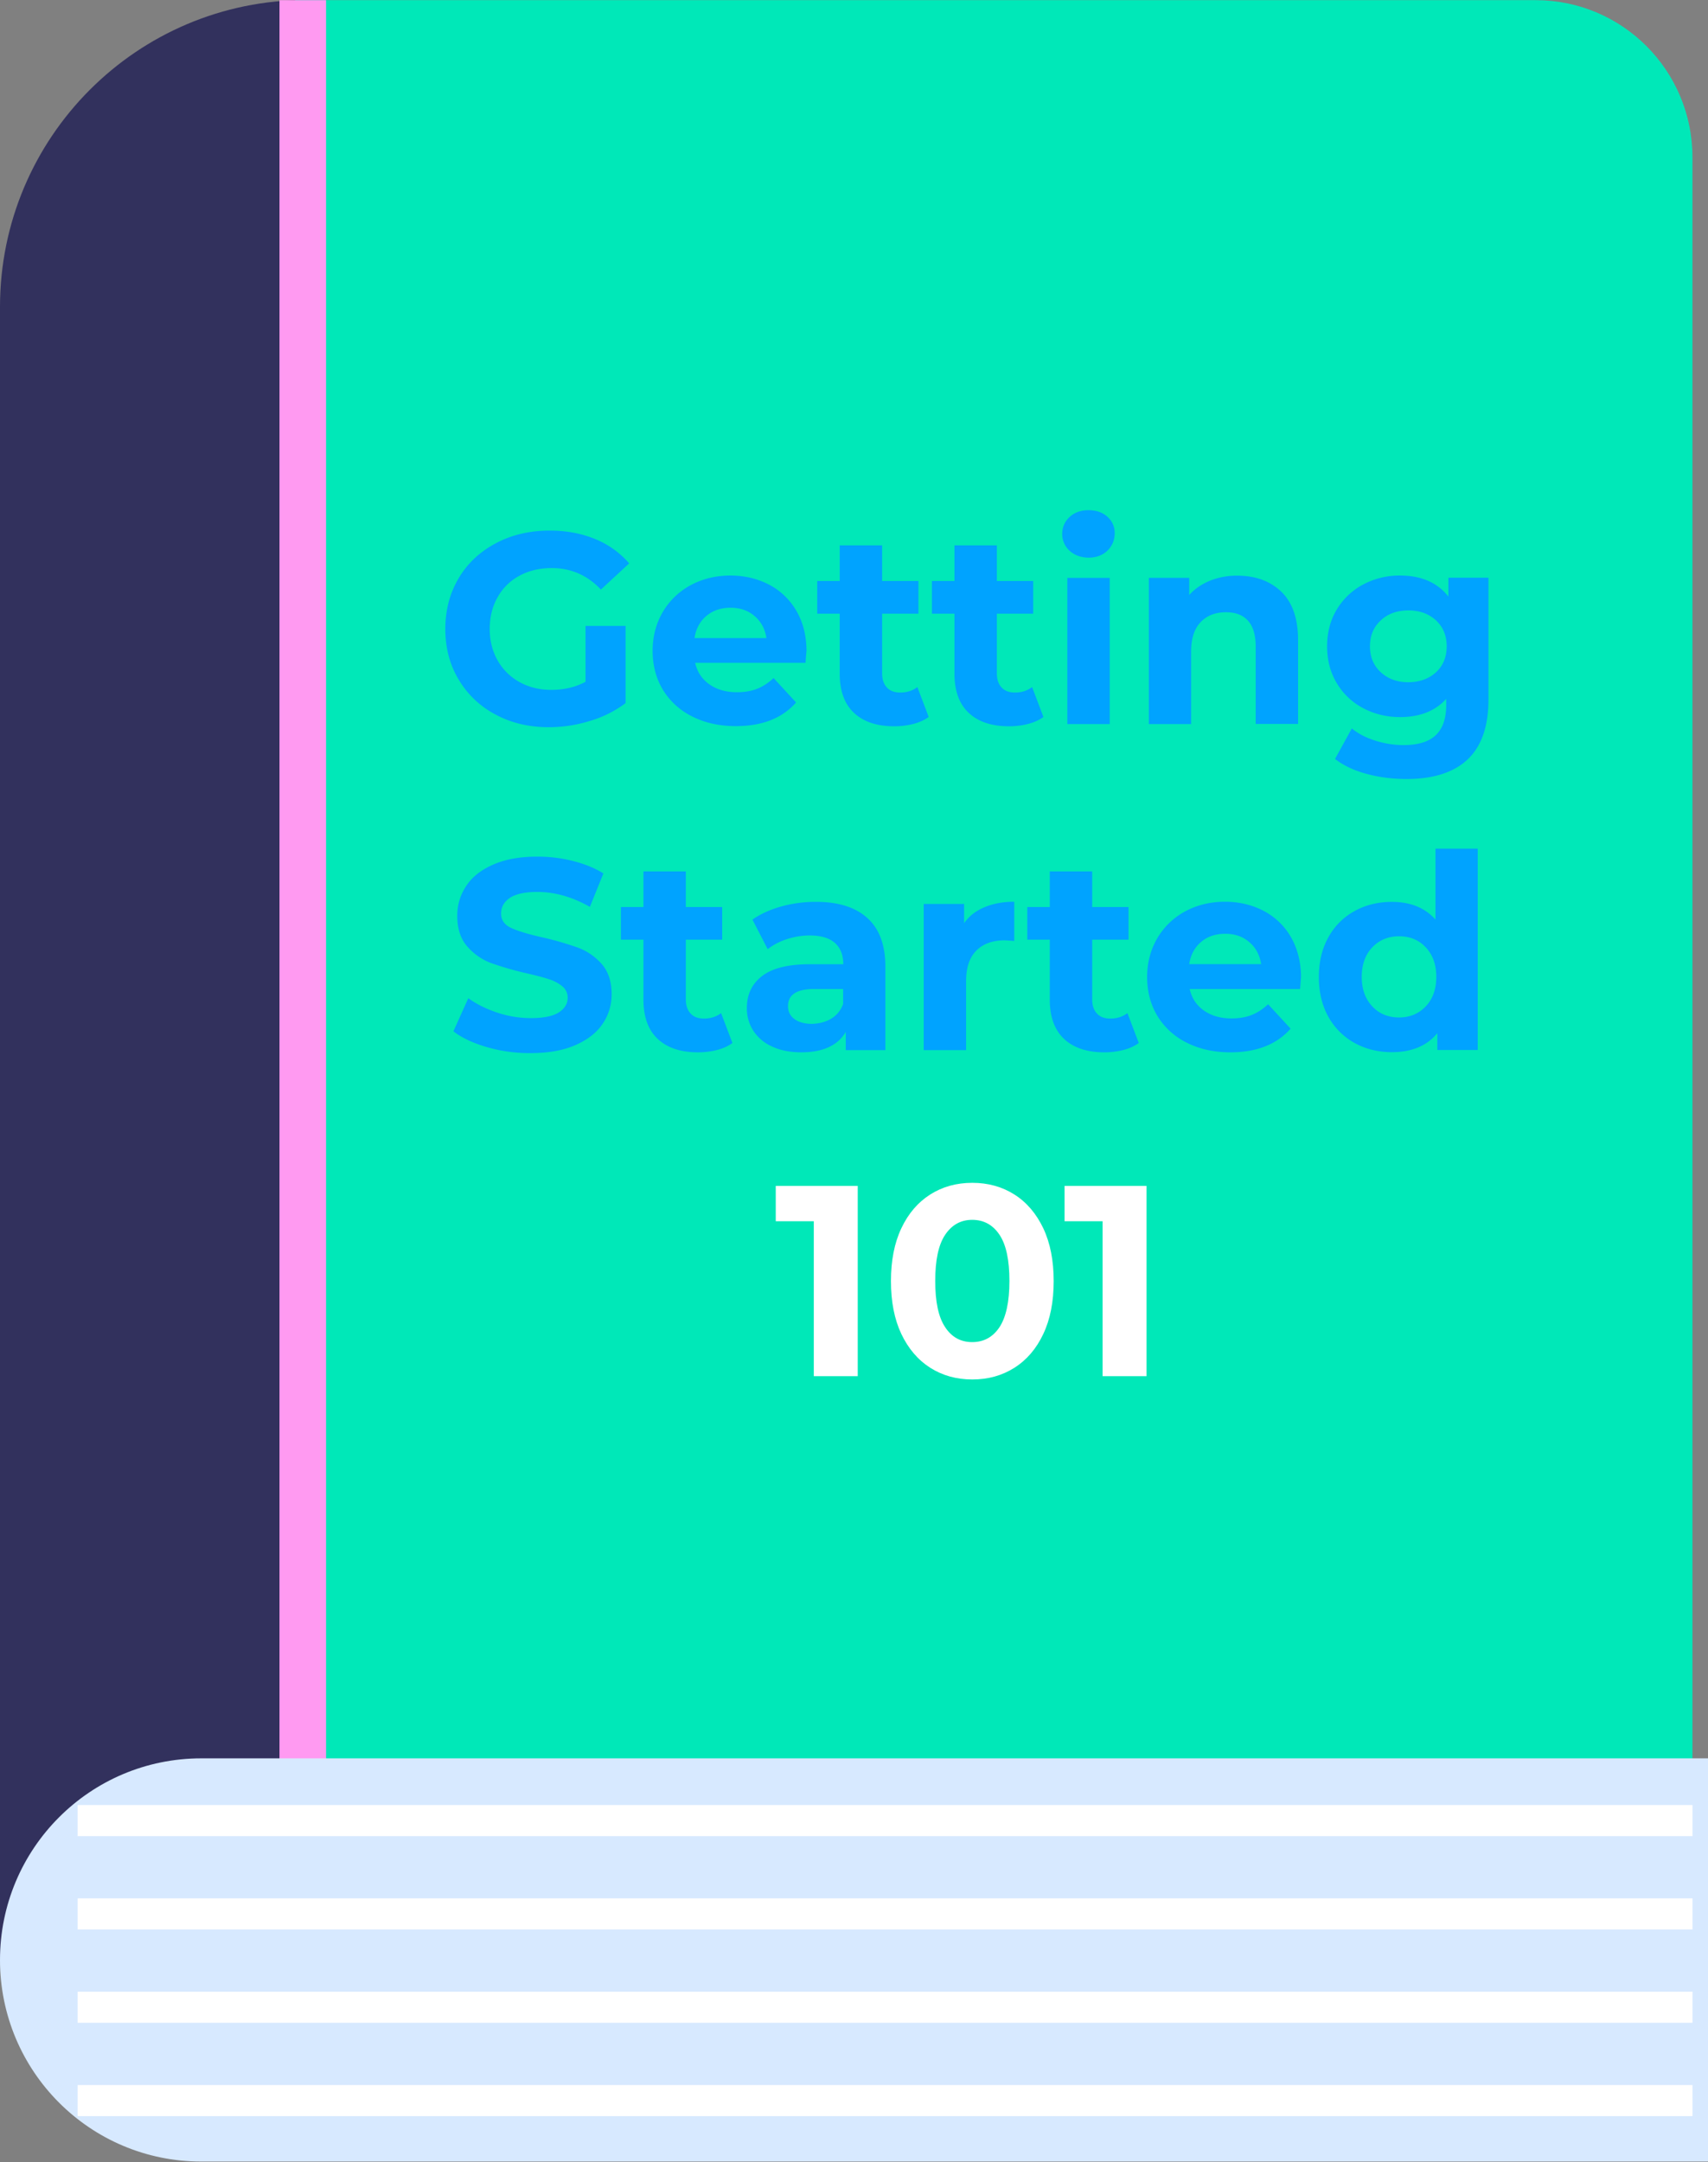
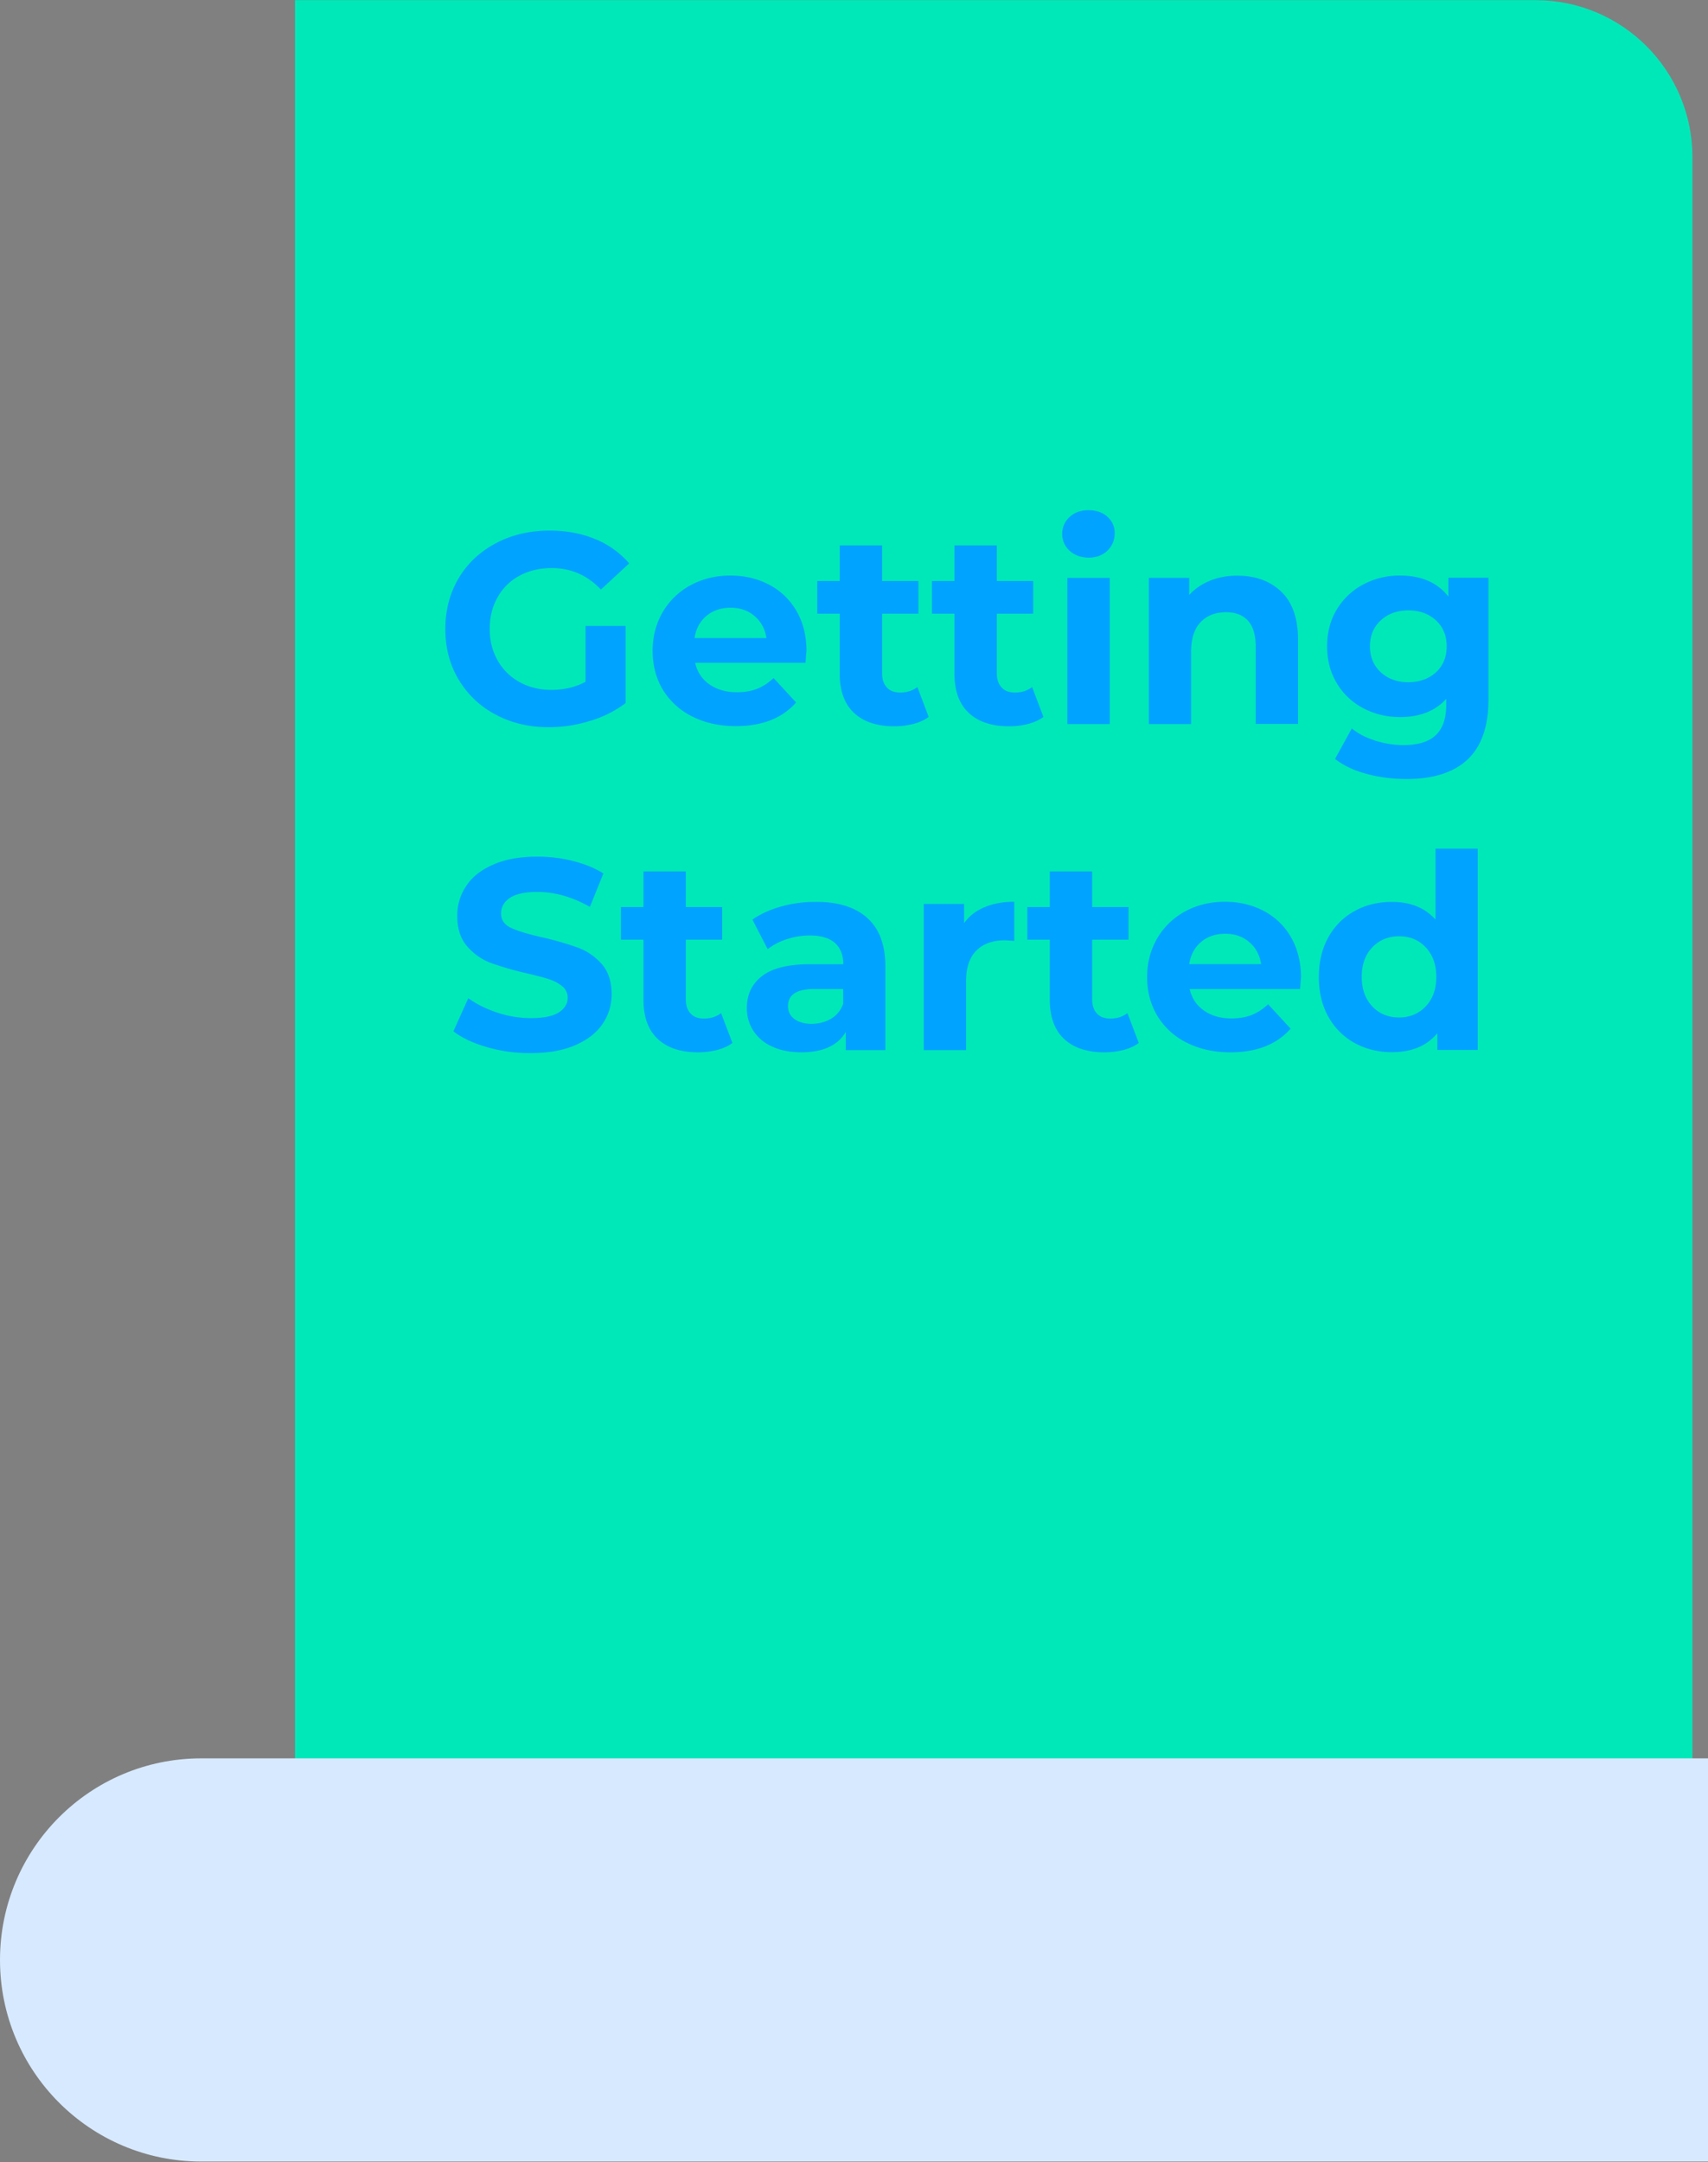
<svg xmlns="http://www.w3.org/2000/svg" width="98" height="124">
  <rect width="100%" height="100%" fill="#808080" stroke="none" />
  <g fill-rule="nonzero" fill="none">
-     <path d="M18.71 112.439H0V17.6C0 7.886 7.867 0 17.578 0h1.131v112.439z" fill="#32315D" />
    <path d="M97.11 112.439H16.926V.009h71.184c4.971 0 8.998 4.032 8.998 9.01v103.42z" fill="#00E8B8" />
-     <path fill="#FF9AF1" d="M16.036.009h2.673v112.43h-2.673z" />
    <path d="M98 123.964H11.546C5.167 123.964 0 118.79 0 112.403s5.167-11.562 11.546-11.562H98v23.123z" fill="#D7E9FF" />
-     <path fill="#FFF" d="M4.455 103.518H97.11v1.784H4.455zM4.455 108.87H97.11v1.784H4.455zM4.455 114.223H97.11v1.784H4.455zM4.455 119.575H97.11v1.784H4.455z" />
    <path d="M33.596 35.898h2.299v4.424a6.364 6.364 0 01-2.058 1.026c-.775.241-1.56.357-2.352.357-1.132 0-2.147-.24-3.047-.723a5.348 5.348 0 01-2.12-2.007c-.517-.856-.767-1.829-.767-2.908 0-1.08.259-2.052.766-2.908.508-.857 1.23-1.526 2.139-2.007.908-.482 1.942-.723 3.082-.723.953 0 1.818.16 2.602.482a5.102 5.102 0 011.96 1.4l-1.622 1.5c-.775-.822-1.72-1.232-2.815-1.232-.695 0-1.31.143-1.853.437a3.094 3.094 0 00-1.256 1.231c-.303.527-.455 1.142-.455 1.82 0 .678.152 1.276.455 1.811a3.23 3.23 0 001.256 1.24c.534.294 1.14.446 1.826.446.722 0 1.381-.152 1.96-.464v-3.202zM46.22 38.012h-6.334c.116.517.383.928.81 1.23.428.304.954.456 1.587.456.436 0 .82-.063 1.158-.196.338-.134.65-.34.944-.616l1.292 1.4c-.793.902-1.942 1.357-3.457 1.357-.944 0-1.782-.188-2.503-.554a4.075 4.075 0 01-1.684-1.534c-.392-.651-.588-1.4-.588-2.23 0-.82.196-1.561.579-2.221a4.106 4.106 0 011.604-1.544c.677-.365 1.443-.553 2.28-.553.82 0 1.56.179 2.228.527a3.889 3.889 0 011.568 1.516c.383.66.57 1.427.57 2.302-.01.044-.027.258-.054.66zm-5.684-2.694c-.374.312-.605.74-.686 1.275h4.125c-.08-.526-.312-.954-.686-1.266-.374-.322-.828-.473-1.372-.473-.543 0-1.006.151-1.38.464zM53.285 41.116c-.24.179-.534.312-.882.402a4.39 4.39 0 01-1.096.134c-.997 0-1.764-.26-2.307-.768-.543-.508-.82-1.258-.82-2.248v-3.443H46.89v-1.874h1.291v-2.042h2.433v2.042h2.084v1.874h-2.084v3.416c0 .357.089.625.276.821.178.196.436.286.766.286.383 0 .713-.107.98-.313l.65 1.713zM59.87 41.116c-.241.179-.535.312-.883.402a4.39 4.39 0 01-1.096.134c-.998 0-1.764-.26-2.307-.768-.544-.508-.82-1.258-.82-2.248v-3.443h-1.292v-1.874h1.292v-2.042h2.432v2.042h2.085v1.874h-2.085v3.416c0 .357.09.625.277.821.178.196.436.286.766.286.383 0 .712-.107.98-.313l.65 1.713zM61.366 31.58a1.27 1.27 0 01-.419-.964c0-.383.143-.704.419-.963s.641-.393 1.087-.393c.445 0 .81.125 1.087.375.276.25.418.562.418.937 0 .401-.142.74-.418 1.008-.277.267-.642.401-1.087.401-.446-.009-.811-.142-1.087-.401zm-.125 1.561h2.432v8.386h-2.432V33.14zM73.527 33.944c.641.624.953 1.552.953 2.774v4.8h-2.432v-4.425c0-.67-.143-1.16-.437-1.49-.294-.33-.712-.49-1.265-.49-.615 0-1.096.187-1.46.57-.366.384-.544.946-.544 1.695v4.149h-2.424V33.14h2.317v.981c.32-.357.721-.624 1.194-.82a4.087 4.087 0 011.568-.286c1.05 0 1.888.312 2.53.928zM85.403 33.141v6.985c0 1.534-.401 2.676-1.194 3.426-.793.749-1.97 1.124-3.502 1.124-.81 0-1.576-.098-2.298-.295-.73-.196-1.328-.481-1.809-.856l.963-1.749c.356.295.801.527 1.336.696a5.4 5.4 0 001.621.259c.838 0 1.461-.187 1.862-.571.401-.384.597-.955.597-1.722v-.357c-.632.696-1.514 1.044-2.646 1.044-.766 0-1.47-.17-2.111-.508a3.826 3.826 0 01-1.515-1.428c-.374-.615-.561-1.32-.561-2.123 0-.803.187-1.507.561-2.123a3.886 3.886 0 011.515-1.427 4.423 4.423 0 012.111-.509c1.212 0 2.138.402 2.771 1.205v-1.08h2.299v.009zm-3.012 5.415c.41-.375.615-.874.615-1.49 0-.615-.205-1.106-.615-1.49-.41-.374-.935-.57-1.577-.57-.641 0-1.176.187-1.585.57-.42.384-.624.875-.624 1.49 0 .616.205 1.106.624 1.49.418.384.944.57 1.585.57.642-.008 1.167-.195 1.577-.57zM27.948 60.055c-.802-.232-1.452-.535-1.933-.91l.855-1.9c.463.34 1.024.616 1.666.83a6.047 6.047 0 001.933.312c.713 0 1.247-.107 1.586-.321.338-.214.517-.5.517-.848a.824.824 0 00-.303-.65 2.282 2.282 0 00-.775-.411c-.312-.107-.749-.214-1.283-.34a18.27 18.27 0 01-2.04-.588 3.36 3.36 0 01-1.364-.954c-.383-.438-.57-1.017-.57-1.749 0-.633.17-1.204.517-1.722.339-.517.855-.919 1.55-1.222.686-.303 1.533-.455 2.53-.455.695 0 1.372.08 2.04.25.669.17 1.248.401 1.747.714l-.775 1.918c-1.007-.571-2.014-.857-3.02-.857-.704 0-1.23.116-1.569.34-.338.231-.507.526-.507.9 0 .375.196.651.588.83.392.178.98.357 1.781.535a18.27 18.27 0 012.04.589c.526.196.98.508 1.364.937.374.428.57.999.57 1.73 0 .625-.17 1.196-.517 1.704-.347.518-.873.919-1.568 1.222-.695.304-1.541.455-2.539.455a8.695 8.695 0 01-2.521-.339zM42.024 59.814c-.24.179-.534.313-.882.402a4.39 4.39 0 01-1.096.134c-.997 0-1.764-.26-2.307-.768-.544-.508-.82-1.257-.82-2.248v-3.443h-1.292v-1.873h1.292v-2.043h2.432v2.043h2.085v1.873h-2.085v3.417c0 .356.09.624.277.82.178.197.436.286.766.286.383 0 .713-.107.98-.312l.65 1.712zM49.757 52.642c.695.616 1.043 1.552 1.043 2.801v4.782h-2.272V59.18c-.455.776-1.31 1.169-2.548 1.169-.642 0-1.203-.107-1.675-.33a2.46 2.46 0 01-1.078-.901 2.352 2.352 0 01-.374-1.312c0-.776.294-1.391.882-1.838.588-.446 1.488-.669 2.717-.669h1.933c0-.526-.16-.936-.48-1.222-.322-.285-.803-.428-1.444-.428-.446 0-.882.071-1.319.214a3.54 3.54 0 00-1.095.571l-.874-1.695c.455-.321 1.007-.57 1.64-.75a7.281 7.281 0 011.969-.267c1.283-.009 2.28.295 2.975.919zm-2.067 5.78c.321-.196.553-.472.686-.847v-.856H46.71c-.997 0-1.496.33-1.496.981 0 .312.124.562.365.74.24.179.579.277 1.007.277.41-.009.784-.107 1.104-.294zM56.493 52.026c.49-.205 1.06-.312 1.701-.312v2.248c-.267-.018-.454-.035-.543-.035-.695 0-1.239.196-1.63.588-.393.393-.589.973-.589 1.749v3.96H53V51.84h2.317v1.106c.285-.41.677-.713 1.176-.919zM65.34 59.814c-.241.179-.535.313-.883.402a4.39 4.39 0 01-1.096.134c-.997 0-1.764-.26-2.307-.768-.543-.508-.82-1.257-.82-2.248v-3.443h-1.291v-1.873h1.291v-2.043h2.433v2.043h2.084v1.873h-2.084v3.417c0 .356.089.624.276.82.178.197.436.286.766.286.383 0 .713-.107.98-.312l.65 1.712zM74.596 56.719H68.26c.116.517.384.928.811 1.23.428.304.953.456 1.586.456.437 0 .82-.063 1.158-.196.339-.134.65-.34.945-.616l1.291 1.4c-.793.902-1.942 1.357-3.456 1.357-.945 0-1.782-.188-2.504-.553a4.075 4.075 0 01-1.684-1.535c-.392-.651-.588-1.4-.588-2.23 0-.82.196-1.561.58-2.221a4.106 4.106 0 011.603-1.544c.677-.365 1.443-.553 2.28-.553.82 0 1.56.179 2.228.527a3.889 3.889 0 011.568 1.516c.374.66.57 1.427.57 2.302-.009.035-.018.25-.053.66zm-5.675-2.703c-.374.312-.606.74-.686 1.276h4.125c-.08-.527-.312-.955-.686-1.267-.375-.321-.829-.473-1.372-.473-.553 0-1.016.152-1.381.464zM84.788 48.654v11.562H82.47v-.964c-.605.732-1.47 1.089-2.61 1.089-.793 0-1.506-.179-2.138-.527a3.826 3.826 0 01-1.506-1.507c-.365-.651-.543-1.41-.543-2.275s.178-1.624.543-2.275a3.77 3.77 0 011.506-1.508c.641-.356 1.354-.526 2.138-.526 1.07 0 1.907.34 2.504 1.017v-4.068h2.423v-.018zm-2.985 9.064c.401-.42.606-.981.606-1.695 0-.714-.205-1.267-.606-1.695-.4-.428-.917-.633-1.523-.633-.624 0-1.14.214-1.541.633-.401.42-.606.981-.606 1.695 0 .714.205 1.267.606 1.695.4.428.917.633 1.54.633.607 0 1.123-.214 1.524-.633z" fill="#00A3FF" />
-     <path fill="#FFF" d="M49.214 68.013v10.91h-2.521v-8.885H44.51v-2.025h4.704zM53.374 78.441c-.703-.446-1.256-1.097-1.657-1.936-.4-.847-.597-1.855-.597-3.033 0-1.177.196-2.185.597-3.033.401-.847.954-1.49 1.657-1.936.704-.446 1.506-.669 2.415-.669.9 0 1.71.223 2.414.67.704.445 1.256 1.097 1.657 1.935.401.848.597 1.856.597 3.033 0 1.178-.196 2.186-.597 3.033-.4.848-.953 1.49-1.657 1.936-.704.446-1.506.67-2.414.67-.909 0-1.71-.224-2.415-.67zm3.974-2.328c.374-.571.57-1.454.57-2.65 0-1.195-.187-2.078-.57-2.65-.383-.57-.9-.856-1.568-.856-.65 0-1.167.286-1.55.857-.383.57-.57 1.454-.57 2.65 0 1.195.187 2.078.57 2.649.374.57.89.856 1.55.856.668 0 1.185-.285 1.568-.856zM65.785 68.013v10.91h-2.522v-8.885h-2.182v-2.025h4.704z" />
  </g>
</svg>